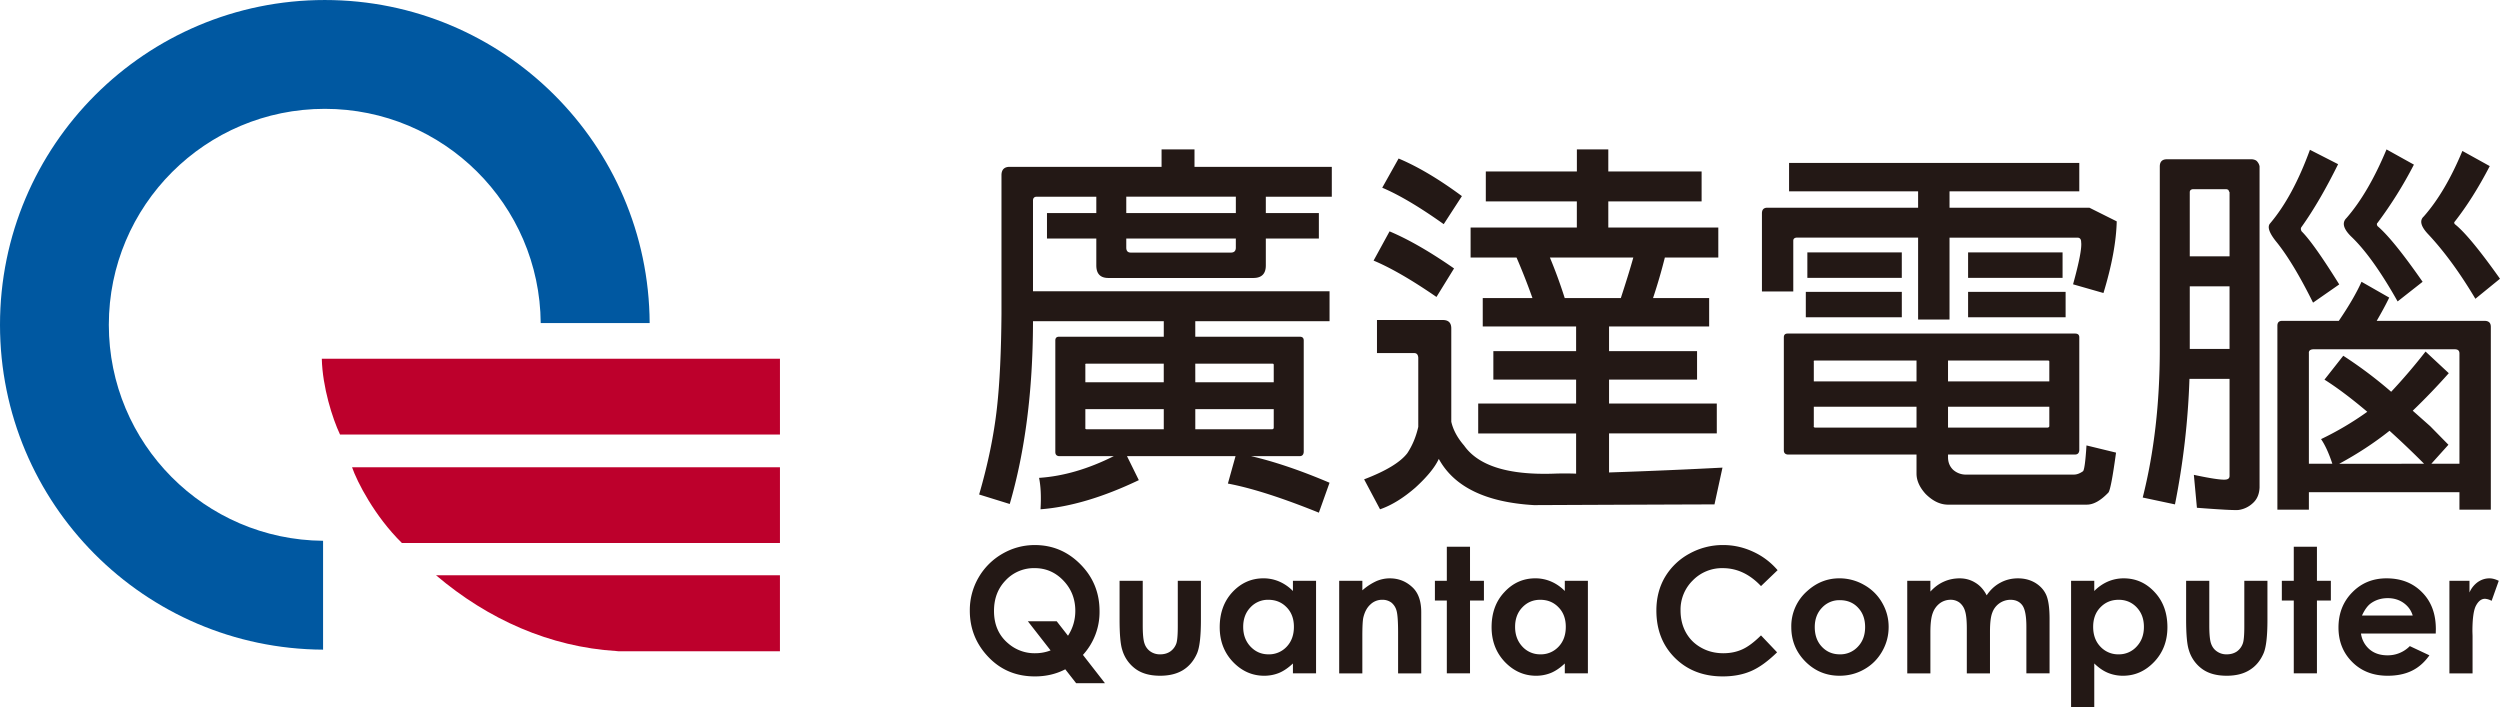
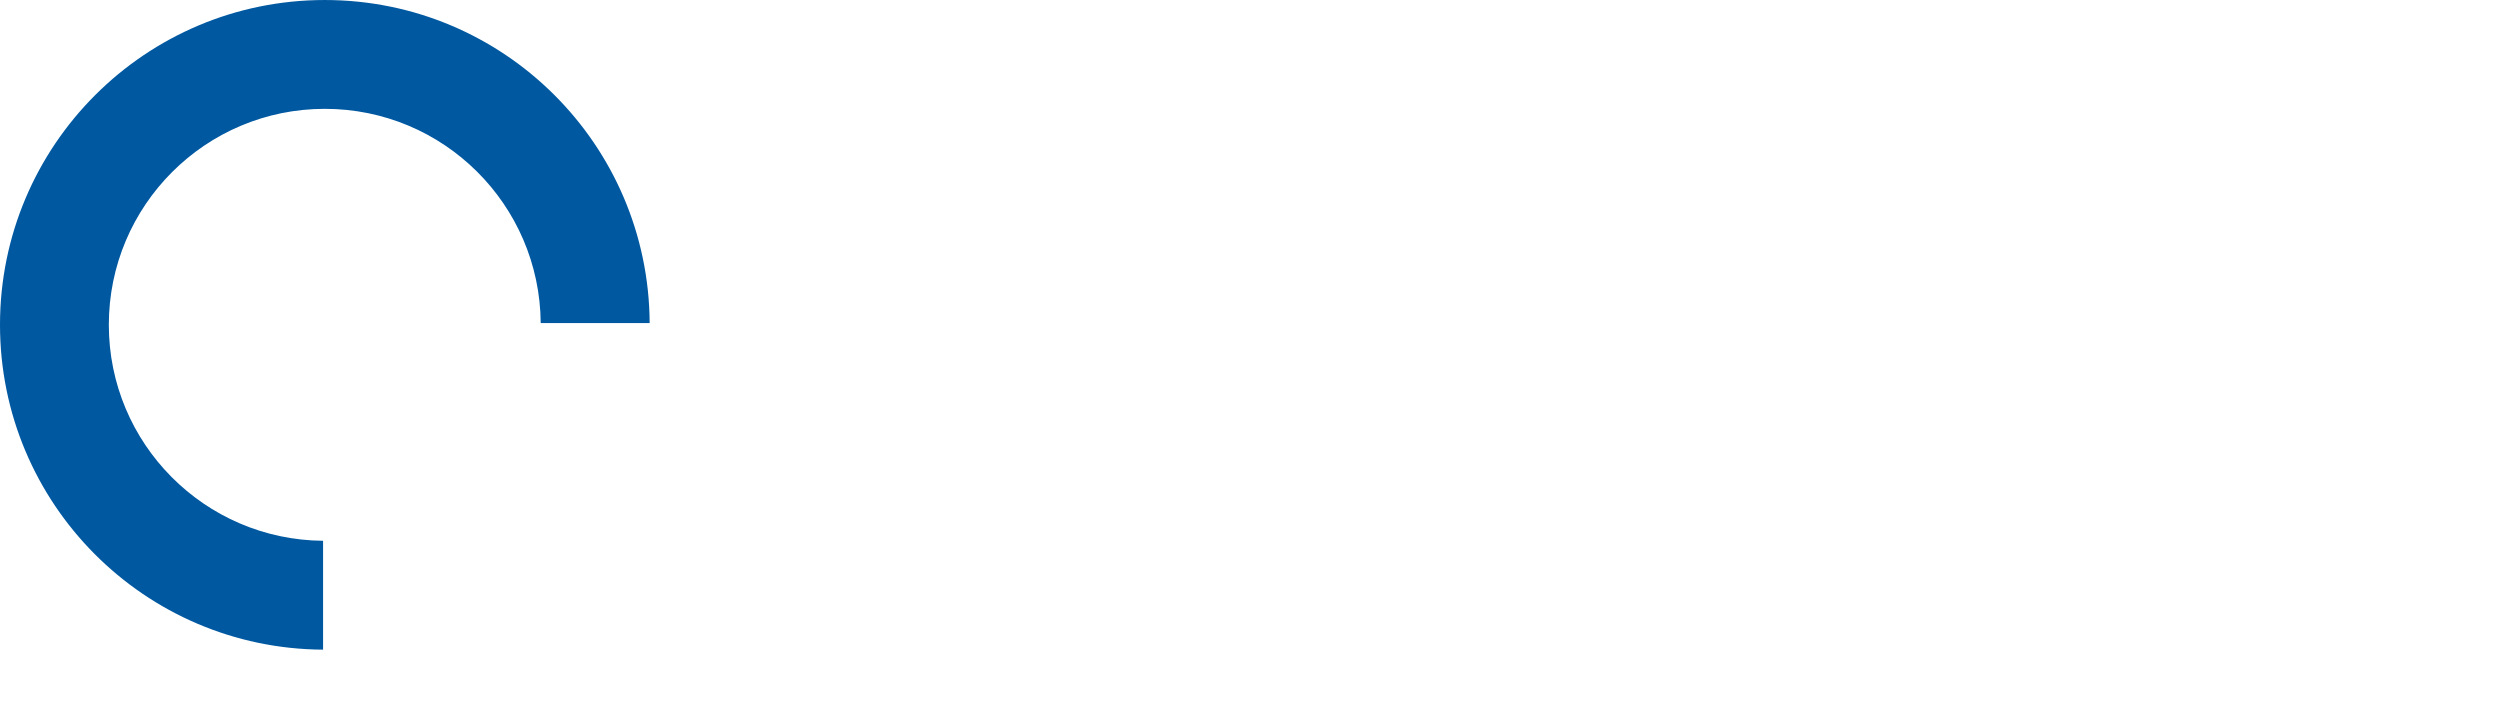
<svg xmlns="http://www.w3.org/2000/svg" width="2253" height="637.45" version="1.1" viewBox="0 -3.497 127.54 33.484">
  <path d="m5.552 11.773c0-6.085 4.933-11.018 11.018-11.018 6.059 0 10.968 4.887 11.015 10.93h5.558c-0.049-9.112-7.447-16.482-16.573-16.482-9.152 0-16.57 7.419-16.57 16.57 0 9.124 7.37 16.523 16.482 16.572v-5.554c-6.042-0.049-10.93-4.96-10.93-11.018" fill="#0058a1" />
-   <path d="m39.79 13.505h-23.373c0.034 1.445 0.543 3.047 0.93 3.867h22.443zm0 5.534h-21.83c0.253 0.735 1.15 2.498 2.545 3.866h19.285zm-17.546 5.511c2.666 2.263 5.814 3.654 9.2 3.866l0.108 0.011h8.237v-3.877z" fill="#bd002c" />
-   <path d="m63.032 18.473h-5.537l0.603 1.224c-1.832 0.875-3.503 1.372-5.015 1.487 0.039-0.644 0.013-1.18-0.074-1.603 1.223-0.08 2.495-0.447 3.809-1.107h-2.783c-0.135-0.01-0.197-0.084-0.197-0.211v-5.688c0-0.131 0.062-0.195 0.197-0.195h5.336v-0.79h-6.672v0.114c-0.013 3.472-0.408 6.538-1.187 9.21l-1.561-0.484c0.454-1.562 0.756-3.038 0.91-4.43 0.142-1.275 0.215-2.871 0.23-4.78v-7.078c0-0.288 0.146-0.428 0.42-0.428h7.747v-0.89h1.68v0.89h7.005v1.524h-3.366v0.836h2.706v1.299h-2.706v1.372c0 0.426-0.213 0.639-0.636 0.639h-7.395c-0.41 0-0.617-0.213-0.617-0.64v-1.371h-2.517v-1.3h2.517v-0.835h-3.035c-0.13 0-0.195 0.069-0.195 0.196v4.629h15.129v1.527h-6.85v0.79h5.325c0.142 0 0.208 0.064 0.208 0.195v5.688c-0.013 0.143-0.082 0.21-0.208 0.21h-2.48c1.185 0.274 2.522 0.726 4.005 1.357l-0.545 1.527c-1.88-0.76-3.431-1.257-4.641-1.485zm1.949-2.397h-4.002v1.027h3.929c0.05-0.015 0.073-0.04 0.073-0.078zm-4.002-1.373h4.002v-0.888c0-0.041-0.022-0.06-0.073-0.06h-3.93zm-1.608 1.372h-4.001v0.95c-0.014 0.039 5e-3 0.063 0.056 0.078h3.945zm-4.001-1.372h4v-0.948h-3.944c-0.051 0-0.07 0.019-0.056 0.06zm7.678-9.466h-5.59v0.836h5.59zm-5.59 2.135v0.464c0 0.168 0.077 0.252 0.23 0.252h5.109c0.165 0 0.25-0.084 0.25-0.252v-0.464zm13.058-2.593 0.835-1.49c0.982 0.413 2.06 1.052 3.23 1.918l-0.928 1.431c-1.238-0.881-2.284-1.5-3.137-1.859m-0.441 3.718 0.815-1.491c0.978 0.412 2.072 1.045 3.29 1.891l-0.897 1.455c-1.275-0.879-2.348-1.497-3.208-1.855m2.28 8.471v-3.521c-0.014-0.155-0.08-0.232-0.207-0.232h-1.9v-1.687h3.364c0.282 0 0.427 0.143 0.427 0.428v4.76c0.092 0.41 0.31 0.82 0.655 1.217 0.725 1.03 2.245 1.51 4.57 1.433 0.373-0.014 0.754-0.014 1.143 0v-2.052h-4.995v-1.525h4.995v-1.22h-4.222v-1.452h4.222v-1.259h-4.763v-1.449h2.536a32.835 32.835 0 0 0-0.812-2.068h-2.344v-1.532h5.42v-1.333h-4.644v-1.526h4.646v-1.125h1.603v1.125h4.76v1.526h-4.76v1.333h5.612v1.532h-2.727a28.055 28.055 0 0 1-0.603 2.068h2.863v1.449h-5.107v1.259h4.49v1.452h-4.49v1.22h5.497v1.525h-5.497v1.991c2.142-0.072 4.072-0.157 5.787-0.247l-0.408 1.876c-3.265 0.011-6.33 0.024-9.21 0.037-2.45-0.143-4.071-0.926-4.854-2.358-0.194 0.425-0.59 0.909-1.18 1.451-0.618 0.54-1.226 0.917-1.818 1.12l-0.812-1.528c1.11-0.423 1.844-0.867 2.203-1.333 0.257-0.39 0.448-0.841 0.562-1.355m7.469-6.559h2.862c0.257-0.791 0.473-1.477 0.637-2.068h-4.255c0.253 0.605 0.51 1.291 0.756 2.068m17.947 7.981h-6.578c-0.125-0.015-0.191-0.083-0.191-0.214v-5.764c0-0.13 0.066-0.193 0.191-0.193h14.668c0.141 0 0.214 0.063 0.214 0.193v5.764c-0.012 0.145-0.087 0.214-0.214 0.214h-6.483v0.135c0 0.258 0.084 0.47 0.255 0.639a0.97 0.97 0 0 0 0.617 0.25h5.55c0.146 0 0.3-0.055 0.463-0.17 0.066-0.053 0.128-0.488 0.179-1.318l1.508 0.367c-0.169 1.24-0.297 1.915-0.387 2.034-0.392 0.41-0.756 0.62-1.103 0.62h-7.118c-0.389-0.012-0.754-0.195-1.105-0.544-0.307-0.338-0.466-0.683-0.466-1.044v-0.97zm0-1.374v-1.065h-5.24v0.987c-0.015 0.04 5e-3 0.067 0.058 0.078zm1.607-1.065v1.065h5.091c0.047-0.011 0.077-0.037 0.077-0.078v-0.987zm-1.607-1.293v-1.063h-5.182c-0.053 0-0.073 0.017-0.058 0.054v1.009zm1.607-1.063v1.063h5.168v-1.01c0-0.036-0.03-0.053-0.077-0.053zm-1.526-6.27h-6.214c-0.099 0.014-0.154 0.065-0.154 0.155v2.59h-1.599v-3.982c0-0.195 0.091-0.29 0.283-0.29h7.684v-0.835h-6.583v-1.448h14.806v1.448h-6.62v0.835h7.135l1.395 0.697c-0.025 1.03-0.248 2.25-0.677 3.655l-1.551-0.444c0.318-1.15 0.453-1.863 0.413-2.151 0-0.157-0.068-0.23-0.195-0.23h-6.52v4.177h-1.603zm-5.65 0.753h4.818v1.299h-4.818zm-0.079 2.014h4.898v1.297h-4.898zm8.279-2.014h4.82v1.299h-4.82zm0 2.014h4.975v1.297h-4.975zm11.293 4.438a39.242 39.242 0 0 1-0.739 6.404l-1.645-0.35c0.58-2.294 0.871-4.817 0.871-7.562v-9.326c0-0.245 0.123-0.369 0.367-0.369h4.335c0.117 0.013 0.198 0.044 0.252 0.098 0.08 0.09 0.124 0.18 0.136 0.271v16.368c-0.012 0.335-0.122 0.601-0.329 0.792a1.336 1.336 0 0 1-0.755 0.365c-0.246 0.015-0.947-0.025-2.112-0.114l-0.156-1.68c0.956 0.205 1.522 0.281 1.687 0.23 0.092-0.025 0.134-0.085 0.134-0.177v-4.95zm0.016-1.528h2.029v-3.193h-2.029zm0-4.722h2.03v-3.269a0.574 0.574 0 0 1-0.056-0.114 0.208 0.208 0 0 0-0.113-0.043h-1.707c-0.107 0.015-0.154 0.07-0.154 0.157zm6.13-5.436 1.438 0.734c-0.611 1.236-1.228 2.307-1.861 3.196-0.052 0.06-0.052 0.14 0 0.231 0.383 0.375 1.028 1.275 1.918 2.707l-1.336 0.93c-0.684-1.379-1.316-2.426-1.897-3.135-0.347-0.438-0.444-0.74-0.294-0.907 0.777-0.917 1.453-2.167 2.032-3.756m3.908-0.019 1.397 0.776a21.1 21.1 0 0 1-1.861 2.977c-0.037 0.03-0.037 0.074 0 0.155 0.533 0.451 1.299 1.4 2.305 2.845l-1.275 1.002c-0.856-1.52-1.648-2.63-2.383-3.324-0.39-0.39-0.462-0.698-0.229-0.927 0.744-0.853 1.428-2.022 2.046-3.504m3.87 0.078 1.396 0.773c-0.57 1.1-1.163 2.037-1.781 2.827-0.041 0.034-0.041 0.083 0 0.136 0.491 0.383 1.258 1.31 2.303 2.784l-1.255 1.022c-0.767-1.288-1.555-2.378-2.383-3.267-0.399-0.412-0.482-0.723-0.252-0.93 0.738-0.837 1.392-1.95 1.972-3.345m-7.831 17.411v0.89h-1.607v-9.383c0-0.17 0.081-0.25 0.247-0.25h2.887c0.528-0.777 0.913-1.442 1.158-1.993l1.413 0.807c-0.176 0.367-0.392 0.761-0.638 1.186h5.493c0.223 0 0.329 0.1 0.329 0.308v9.325h-1.601v-0.89zm5.878-1.452a45.896 45.896 0 0 0-1.764-1.683c-0.78 0.62-1.64 1.182-2.566 1.683zm1.241-0.97-0.873 0.97h1.435v-5.628c0-0.144-0.08-0.212-0.235-0.212h-7.234c-0.159 0.013-0.225 0.08-0.212 0.212v5.628h1.197c-0.182-0.552-0.378-0.97-0.576-1.258a15.716 15.716 0 0 0 2.358-1.394c-0.787-0.666-1.515-1.218-2.184-1.64l0.959-1.218a21.72 21.72 0 0 1 2.444 1.837 29.447 29.447 0 0 0 1.754-2.052l1.185 1.104a33.384 33.384 0 0 1-1.839 1.914l0.891 0.79zm-71 9.006h-1.471l1.159 1.486a2.198 2.198 0 0 1-0.805 0.144 2.04 2.04 0 0 1-1.335-0.482c-0.497-0.406-0.747-0.968-0.747-1.674 0-0.636 0.197-1.154 0.597-1.566a1.973 1.973 0 0 1 1.48-0.62c0.573 0 1.063 0.214 1.465 0.637 0.405 0.424 0.606 0.938 0.606 1.542 0 0.462-0.124 0.886-0.373 1.27zm2.185-0.522c0-0.938-0.327-1.734-0.976-2.387-0.647-0.653-1.423-0.98-2.326-0.98-0.59 0-1.145 0.15-1.66 0.448a3.297 3.297 0 0 0-1.216 1.22 3.306 3.306 0 0 0-0.44 1.68c0 0.914 0.316 1.7 0.945 2.36 0.632 0.665 1.423 0.993 2.375 0.993 0.57 0 1.087-0.121 1.55-0.363l0.555 0.71h1.47l-1.124-1.444a3.236 3.236 0 0 0 0.847-2.237m1.022-1.543h1.182v2.277c0 0.444 0.029 0.753 0.092 0.926a0.79 0.79 0 0 0 0.296 0.4 0.842 0.842 0 0 0 0.504 0.148c0.202 0 0.37-0.05 0.509-0.143a0.839 0.839 0 0 0 0.314-0.416c0.047-0.135 0.073-0.427 0.073-0.876v-2.316h1.18v2c0 0.826-0.065 1.388-0.194 1.693-0.159 0.37-0.394 0.656-0.703 0.852-0.313 0.198-0.707 0.298-1.183 0.298-0.519 0-0.938-0.115-1.256-0.35a1.83 1.83 0 0 1-0.676-0.966c-0.094-0.286-0.138-0.808-0.138-1.563zm8.524 1.352c0.247 0.254 0.37 0.584 0.37 0.995 0 0.417-0.123 0.755-0.37 1.016a1.227 1.227 0 0 1-0.93 0.388c-0.362 0-0.666-0.134-0.914-0.395-0.249-0.266-0.373-0.598-0.373-1.006 0-0.403 0.12-0.733 0.366-0.991a1.21 1.21 0 0 1 0.915-0.391c0.378 0 0.691 0.129 0.935 0.384m0.32-0.832a2.17 2.17 0 0 0-0.695-0.482 2.027 2.027 0 0 0-0.804-0.165c-0.621 0-1.147 0.235-1.586 0.704-0.43 0.464-0.649 1.062-0.649 1.79 0 0.704 0.224 1.293 0.673 1.767 0.45 0.47 0.981 0.709 1.597 0.709 0.273 0 0.526-0.05 0.763-0.146 0.232-0.098 0.467-0.258 0.702-0.48v0.504h1.18v-4.722h-1.18v0.52zm2.361-0.52h1.182v0.486a2.88 2.88 0 0 1 0.729-0.476c0.218-0.09 0.442-0.136 0.669-0.136 0.47 0 0.866 0.168 1.194 0.493 0.274 0.28 0.412 0.69 0.412 1.235v3.12h-1.181v-2.065c0-0.561-0.025-0.934-0.076-1.12a0.799 0.799 0 0 0-0.263-0.424 0.755 0.755 0 0 0-0.464-0.145 0.856 0.856 0 0 0-0.613 0.242c-0.174 0.159-0.29 0.38-0.358 0.665-0.033 0.147-0.05 0.466-0.05 0.954v1.893h-1.181zm5.491-1.738h1.183v1.737h0.71v1.007h-0.71v3.715h-1.183v-3.715h-0.608v-1.006h0.608zm5.699 3.09c0.249 0.254 0.37 0.584 0.37 0.995 0 0.417-0.121 0.755-0.37 1.016a1.228 1.228 0 0 1-0.93 0.388 1.22 1.22 0 0 1-0.915-0.395c-0.246-0.266-0.371-0.598-0.371-1.006 0-0.403 0.12-0.733 0.365-0.991 0.243-0.258 0.55-0.391 0.918-0.391 0.377 0 0.688 0.129 0.933 0.384m0.32-0.832a2.173 2.173 0 0 0-0.696-0.482 2.023 2.023 0 0 0-0.805-0.165c-0.621 0-1.148 0.235-1.581 0.704-0.438 0.464-0.653 1.062-0.653 1.79 0 0.704 0.225 1.293 0.672 1.767 0.45 0.47 0.984 0.709 1.598 0.709a2 2 0 0 0 0.762-0.146c0.233-0.098 0.469-0.258 0.703-0.48v0.504h1.178v-4.722h-1.178v0.52zm10.856-1.063-0.847 0.812c-0.575-0.608-1.223-0.915-1.945-0.915a2.08 2.08 0 0 0-1.534 0.625 2.084 2.084 0 0 0-0.625 1.533c0 0.424 0.094 0.802 0.277 1.131 0.185 0.328 0.444 0.586 0.783 0.772 0.335 0.188 0.71 0.28 1.122 0.28 0.352 0 0.672-0.064 0.962-0.195 0.293-0.13 0.611-0.37 0.96-0.715l0.821 0.863c-0.472 0.461-0.917 0.783-1.337 0.961-0.419 0.18-0.898 0.268-1.436 0.268-0.99 0-1.805-0.315-2.437-0.943-0.633-0.629-0.948-1.436-0.948-2.419 0-0.636 0.146-1.203 0.433-1.696a3.235 3.235 0 0 1 1.235-1.195 3.516 3.516 0 0 1 1.734-0.449c0.528 0 1.034 0.111 1.521 0.335 0.487 0.22 0.907 0.536 1.261 0.947m4.102 1.912c0.245 0.255 0.363 0.587 0.363 0.99 0 0.409-0.122 0.743-0.368 1a1.21 1.21 0 0 1-0.923 0.392c-0.369 0-0.673-0.13-0.916-0.387-0.242-0.257-0.362-0.59-0.362-1.004 0-0.4 0.123-0.73 0.367-0.985a1.2 1.2 0 0 1 0.915-0.387c0.375 0 0.686 0.126 0.924 0.38m-2.588-0.848a2.38 2.38 0 0 0-0.815 1.844c0 0.689 0.241 1.274 0.72 1.757 0.48 0.48 1.06 0.722 1.74 0.722 0.461 0 0.883-0.111 1.264-0.33 0.385-0.217 0.687-0.521 0.91-0.91 0.222-0.387 0.332-0.801 0.332-1.25 0-0.44-0.11-0.853-0.332-1.235a2.4 2.4 0 0 0-0.919-0.908 2.52 2.52 0 0 0-1.26-0.337c-0.618 0-1.164 0.216-1.64 0.647m5.1-0.52h1.181v0.55c0.205-0.226 0.43-0.394 0.68-0.505 0.247-0.112 0.52-0.171 0.814-0.171 0.296 0 0.562 0.075 0.802 0.224 0.24 0.145 0.43 0.36 0.576 0.642 0.187-0.281 0.42-0.497 0.694-0.642 0.275-0.15 0.575-0.224 0.902-0.224 0.338 0 0.633 0.08 0.89 0.234 0.257 0.16 0.44 0.364 0.552 0.615 0.111 0.253 0.17 0.663 0.17 1.228v2.77h-1.183v-2.383c0-0.535-0.068-0.896-0.203-1.084-0.139-0.191-0.34-0.286-0.61-0.286a0.987 0.987 0 0 0-0.924 0.652c-0.082 0.204-0.12 0.53-0.12 0.979v2.123h-1.182v-2.28c0-0.418-0.03-0.722-0.095-0.913a0.837 0.837 0 0 0-0.283-0.422 0.748 0.748 0 0 0-0.455-0.14 0.924 0.924 0 0 0-0.542 0.178 1.07 1.07 0 0 0-0.36 0.493c-0.082 0.209-0.123 0.54-0.123 0.99v2.094h-1.18zm11.709 1.359c0.244 0.258 0.365 0.587 0.365 0.992 0 0.408-0.124 0.74-0.373 1.005a1.21 1.21 0 0 1-0.915 0.395 1.23 1.23 0 0 1-0.93-0.39c-0.248-0.258-0.371-0.596-0.371-1.013 0-0.412 0.123-0.742 0.37-0.995 0.247-0.256 0.558-0.385 0.93-0.385 0.374 0 0.68 0.133 0.924 0.39m-3.351-1.358v6.456h1.183v-2.24c0.23 0.224 0.465 0.384 0.7 0.48a2 2 0 0 0 0.765 0.147c0.614 0 1.144-0.237 1.594-0.71 0.449-0.473 0.673-1.062 0.673-1.766 0-0.727-0.217-1.327-0.652-1.79-0.434-0.47-0.96-0.703-1.58-0.703-0.285 0-0.554 0.057-0.805 0.164a2.19 2.19 0 0 0-0.695 0.483v-0.521zm5.869 0h1.182v2.277c0 0.444 0.03 0.753 0.091 0.926s0.16 0.306 0.3 0.4a0.831 0.831 0 0 0 0.501 0.148c0.2 0 0.37-0.05 0.51-0.143a0.833 0.833 0 0 0 0.31-0.416c0.05-0.135 0.075-0.427 0.075-0.876v-2.316h1.18v2c0 0.826-0.066 1.388-0.195 1.693-0.16 0.37-0.39 0.656-0.706 0.852-0.308 0.198-0.7 0.298-1.179 0.298-0.518 0-0.935-0.115-1.256-0.35a1.823 1.823 0 0 1-0.675-0.966c-0.093-0.286-0.138-0.808-0.138-1.563zm5.492-1.738h1.182v1.737h0.71v1.007h-0.71v3.715h-1.182v-3.715h-0.609v-1.006h0.609zm3.48 3.508c0.135-0.292 0.282-0.494 0.44-0.612 0.25-0.182 0.541-0.274 0.876-0.274 0.303 0 0.573 0.08 0.806 0.244 0.232 0.166 0.386 0.38 0.465 0.642zm3.768 0.696c0-0.78-0.23-1.404-0.7-1.878-0.465-0.476-1.07-0.714-1.818-0.714-0.7 0-1.283 0.24-1.749 0.718-0.467 0.475-0.7 1.073-0.7 1.793 0 0.702 0.233 1.29 0.7 1.756 0.466 0.468 1.068 0.702 1.81 0.702 0.474 0 0.887-0.085 1.233-0.254 0.35-0.17 0.646-0.434 0.896-0.788l-0.999-0.47a1.57 1.57 0 0 1-1.14 0.47c-0.372 0-0.674-0.1-0.912-0.301a1.287 1.287 0 0 1-0.44-0.81h3.814zm0.692-2.466h1.024v0.596a1.27 1.27 0 0 1 0.43-0.536c0.18-0.122 0.375-0.186 0.589-0.186 0.15 0 0.31 0.046 0.474 0.126l-0.364 1.022a0.795 0.795 0 0 0-0.336-0.105c-0.181 0-0.331 0.112-0.456 0.34-0.125 0.225-0.187 0.667-0.187 1.327l7e-3 0.23v1.908h-1.181z" fill="#231815" />
</svg>